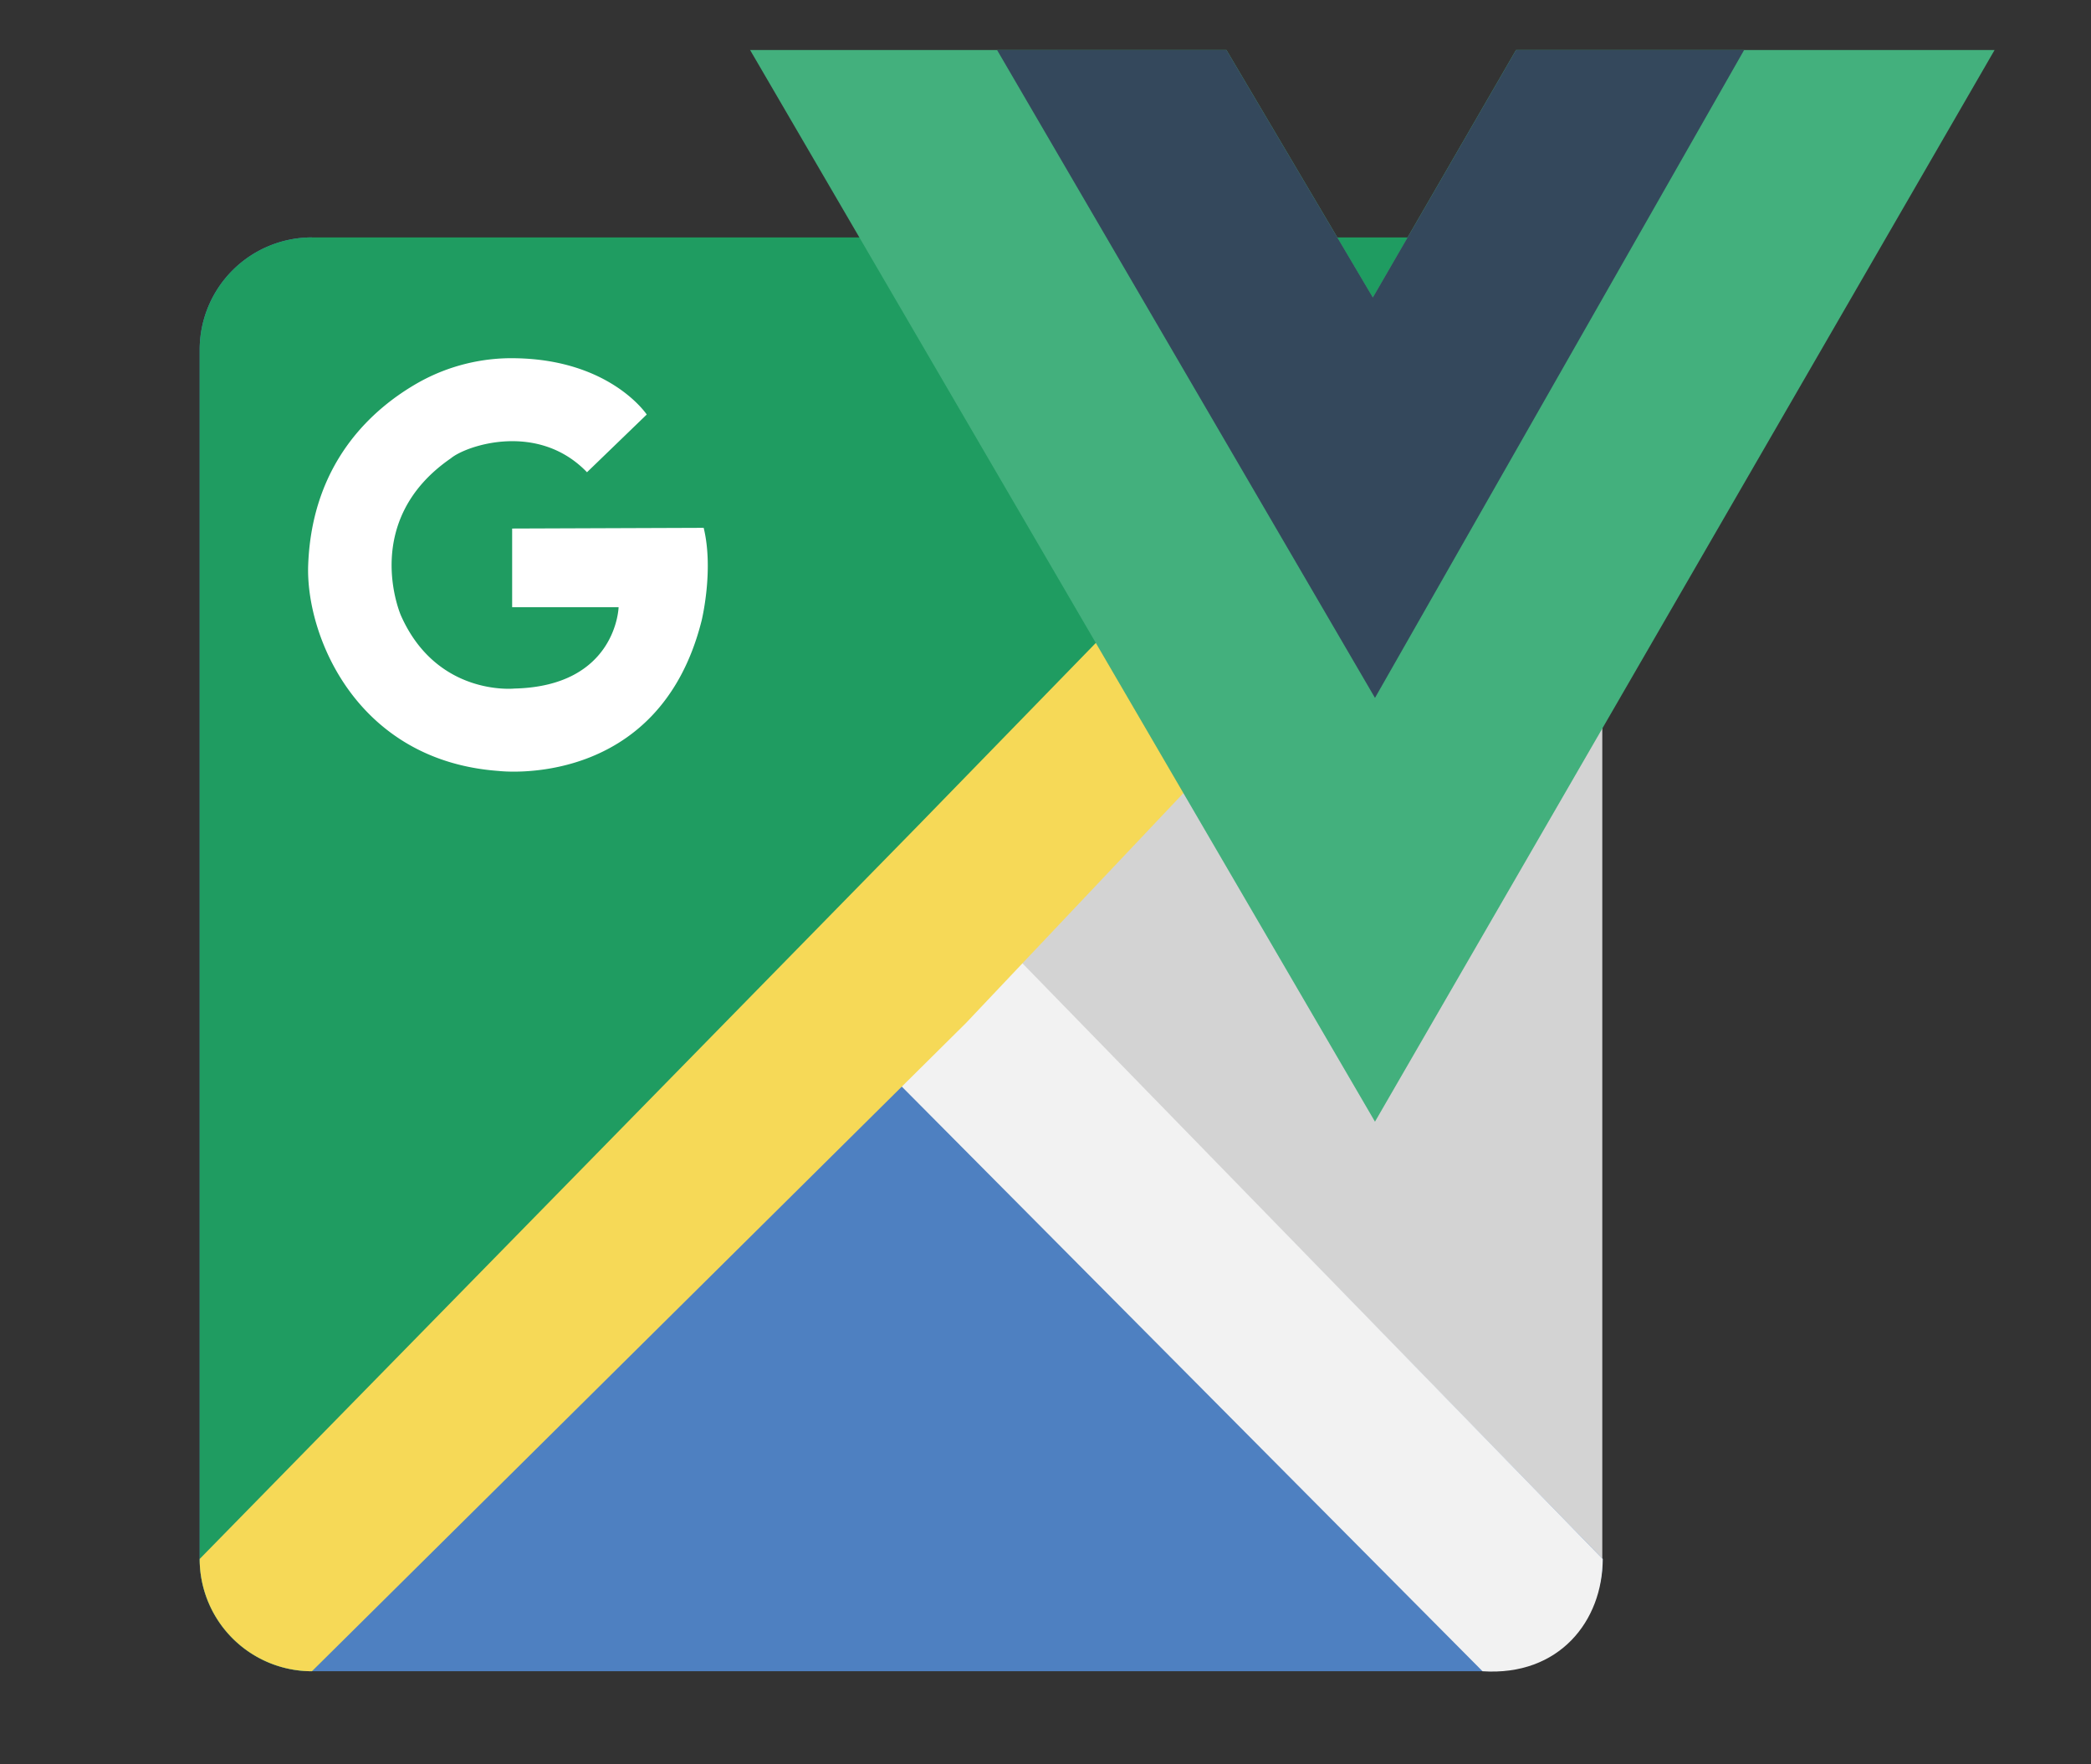
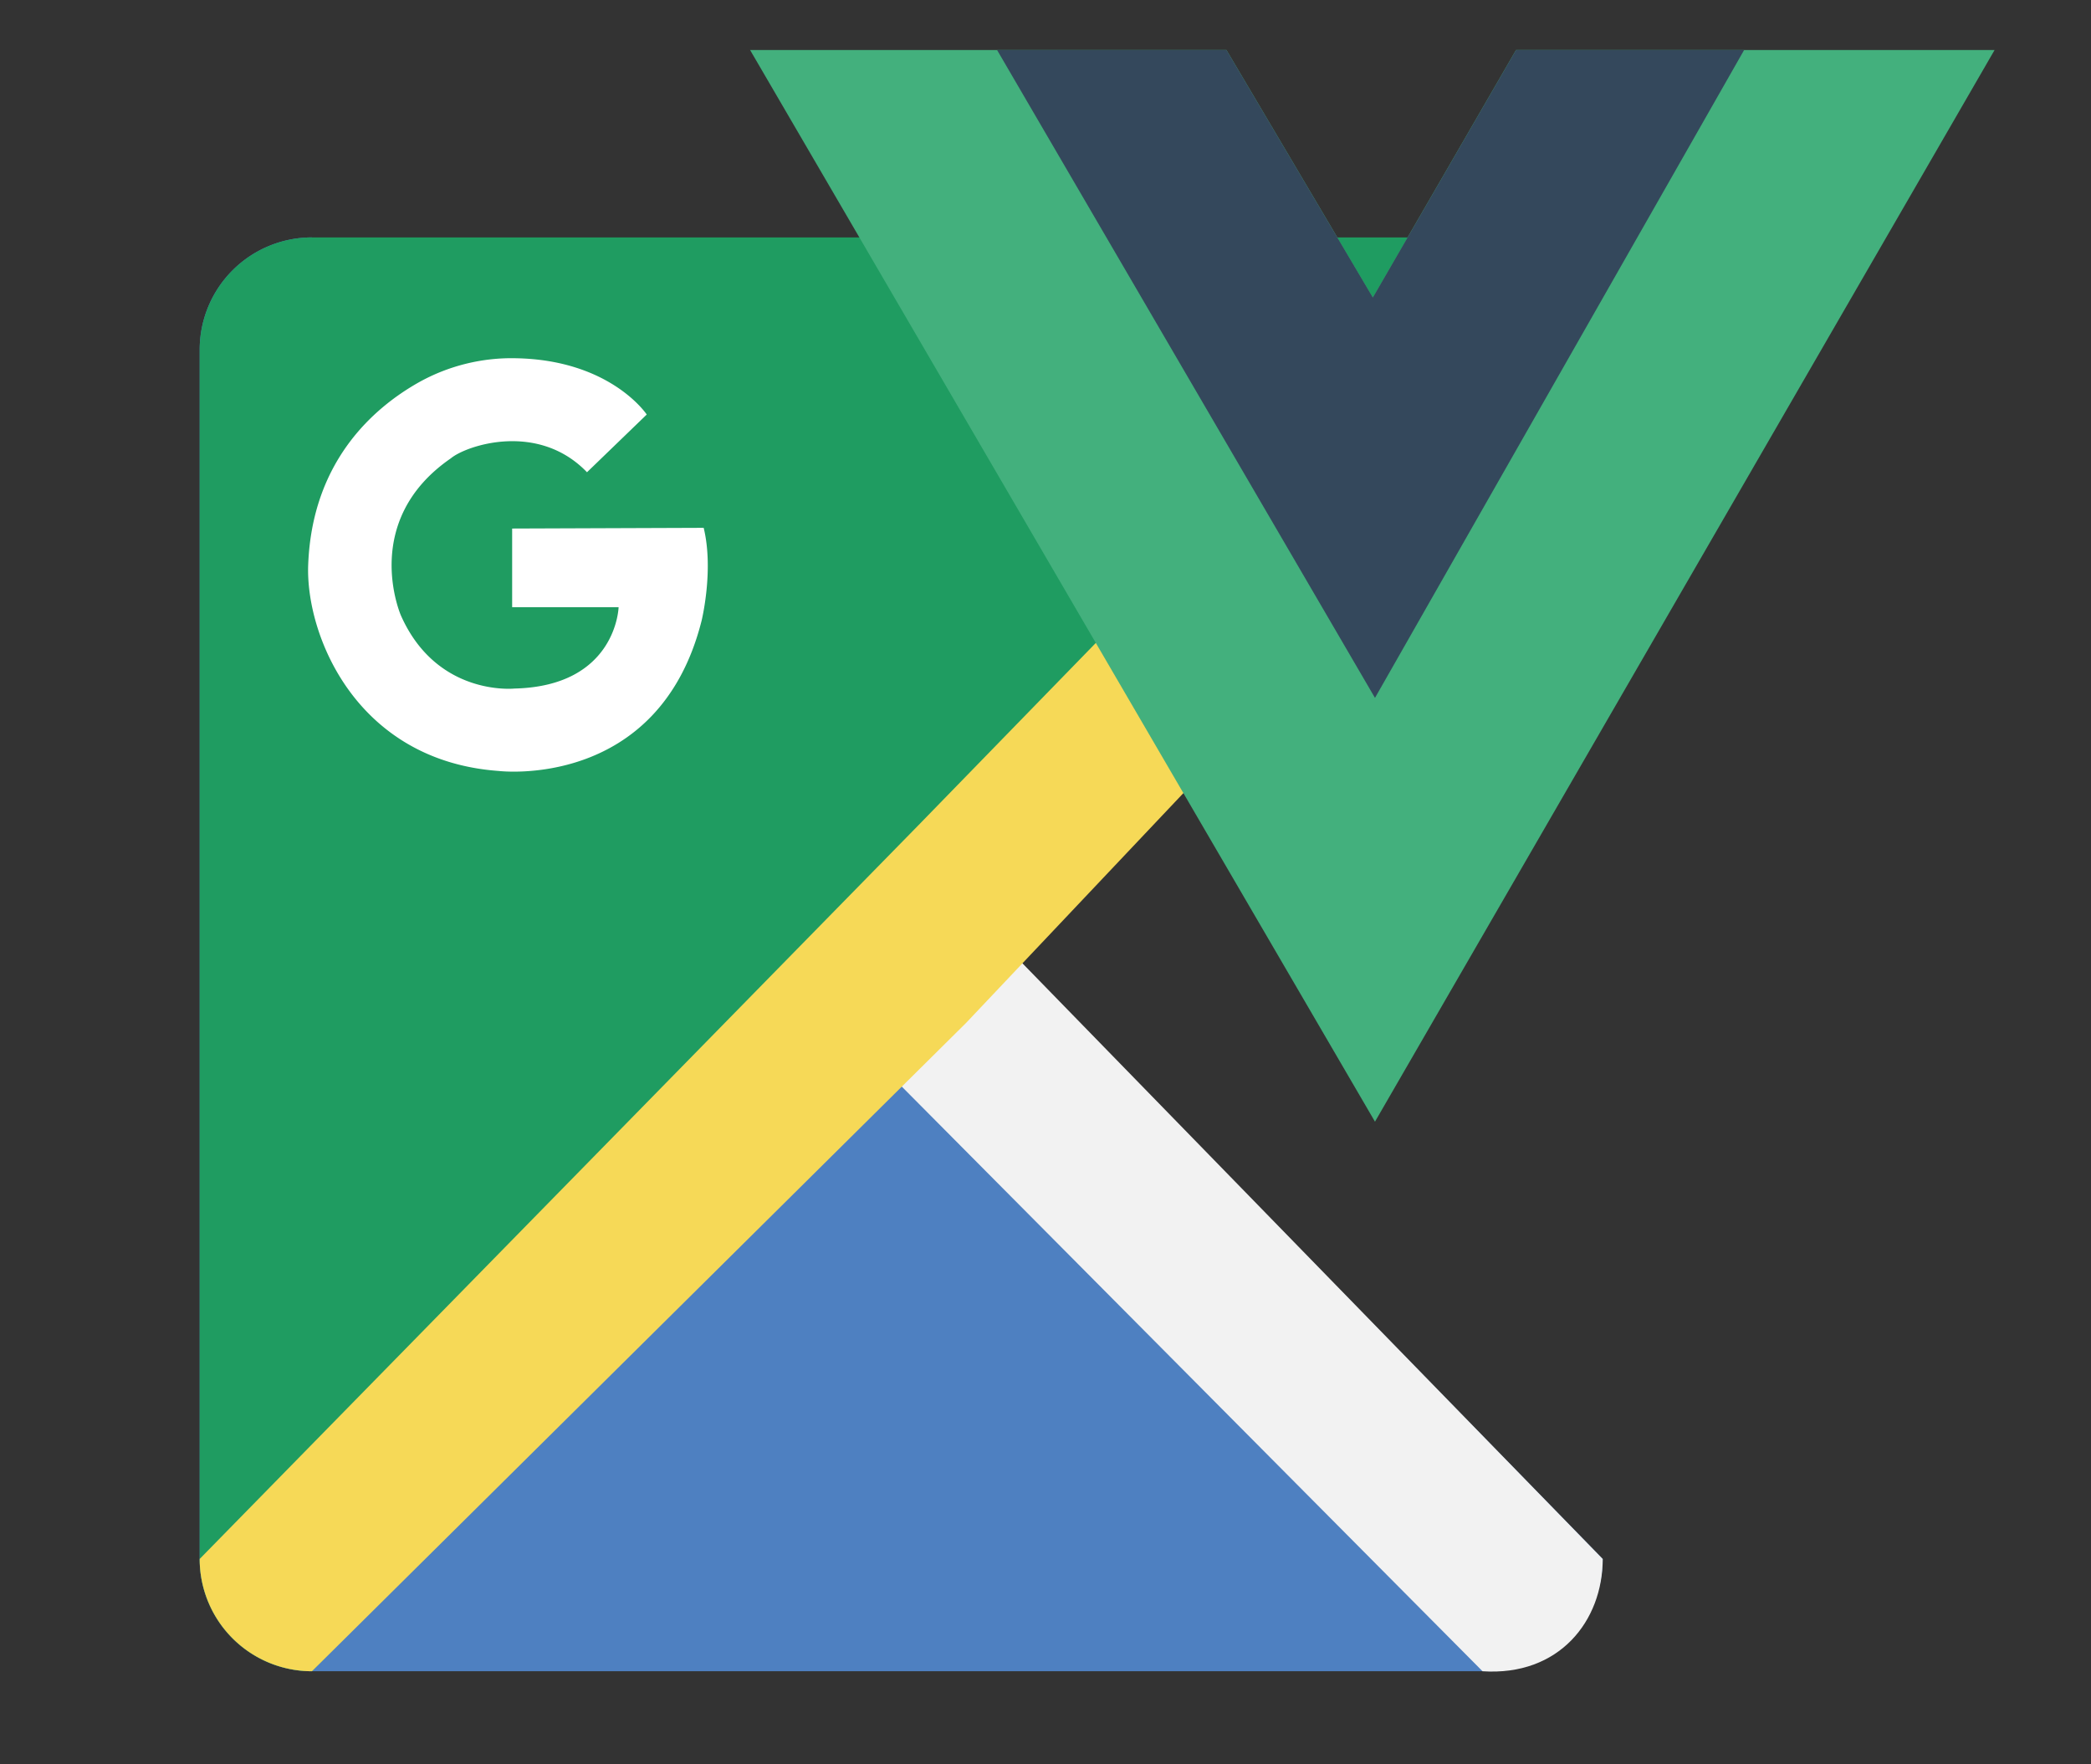
<svg xmlns="http://www.w3.org/2000/svg" id="圖層_1" data-name="圖層 1" viewBox="0 0 713.43 601.89">
  <rect x="0" y="0" width="713.43" height="601.89" fill="#333333" stroke="none" />
  <defs>
    <style>.cls-1{fill:#d3d3d3;}.cls-2{fill:#4e80c1;}.cls-3{fill:#1f9c61;}.cls-4{fill:#f2f2f2;}.cls-5{fill:#f6d957;}.cls-6{fill:#fff;}.cls-7{fill:#43b07d;}.cls-8{fill:#34485c;}</style>
  </defs>
-   <rect class="cls-1" x="82.38" y="91.85" width="464.31" height="465.23" rx="25.15" />
  <path class="cls-2" d="M508.52,570.2H106.44a38.31,38.31,0,0,1-38.31-38.31V119.26A38.31,38.31,0,0,1,106.44,81L546.83,531.89A38.32,38.32,0,0,1,508.52,570.2Z" />
  <path class="cls-3" d="M106.44,570.2a38.31,38.31,0,0,1-38.31-38.31V119.26A38.31,38.31,0,0,1,106.44,81H508.52a38.31,38.31,0,0,1,38.31,38.31Z" />
  <path class="cls-4" d="M546.83,531.89c0,21.15-14.85,40.06-41,38.31l-219-220.46,40.77-42.88Z" />
  <path class="cls-5" d="M106.44,570.2a38.31,38.31,0,0,1-38.31-38.31L313.45,281.46,508.52,81a38.31,38.31,0,0,1,38.31,38.31L329.62,349Z" />
  <path class="cls-6" d="M174.74,180.33v26.83h36.32s-.71,26.94-35.5,27.76c0,0-26.48,2.82-38.78-24.95,0,0-14.06-32.16,17.05-53.6,5.27-4.39,29.69-12.65,46.45,4.75l20.38-19.69s-12.26-18.57-44.51-19.2a65,65,0,0,0-33.26,8.22c-15.49,8.74-36.42,27-37.74,62.3-.9,23.92,16.34,66.78,65,70.29,0,0,54.65,6.68,69.24-51.31,0,0,4.22-17.22.7-31.64Z" />
  <g id="_0" data-name="0">
    <polygon class="cls-7" points="255.92 17.06 418.45 17.06 468.4 101.5 517.26 17.06 680.54 17.06 469.13 382.7 255.92 17.06" />
    <polygon class="cls-8" points="340.19 17.06 418.45 17.06 468.4 101.5 517.26 17.06 595.08 17.06 469.13 238.11 340.19 17.06" />
  </g>
</svg>